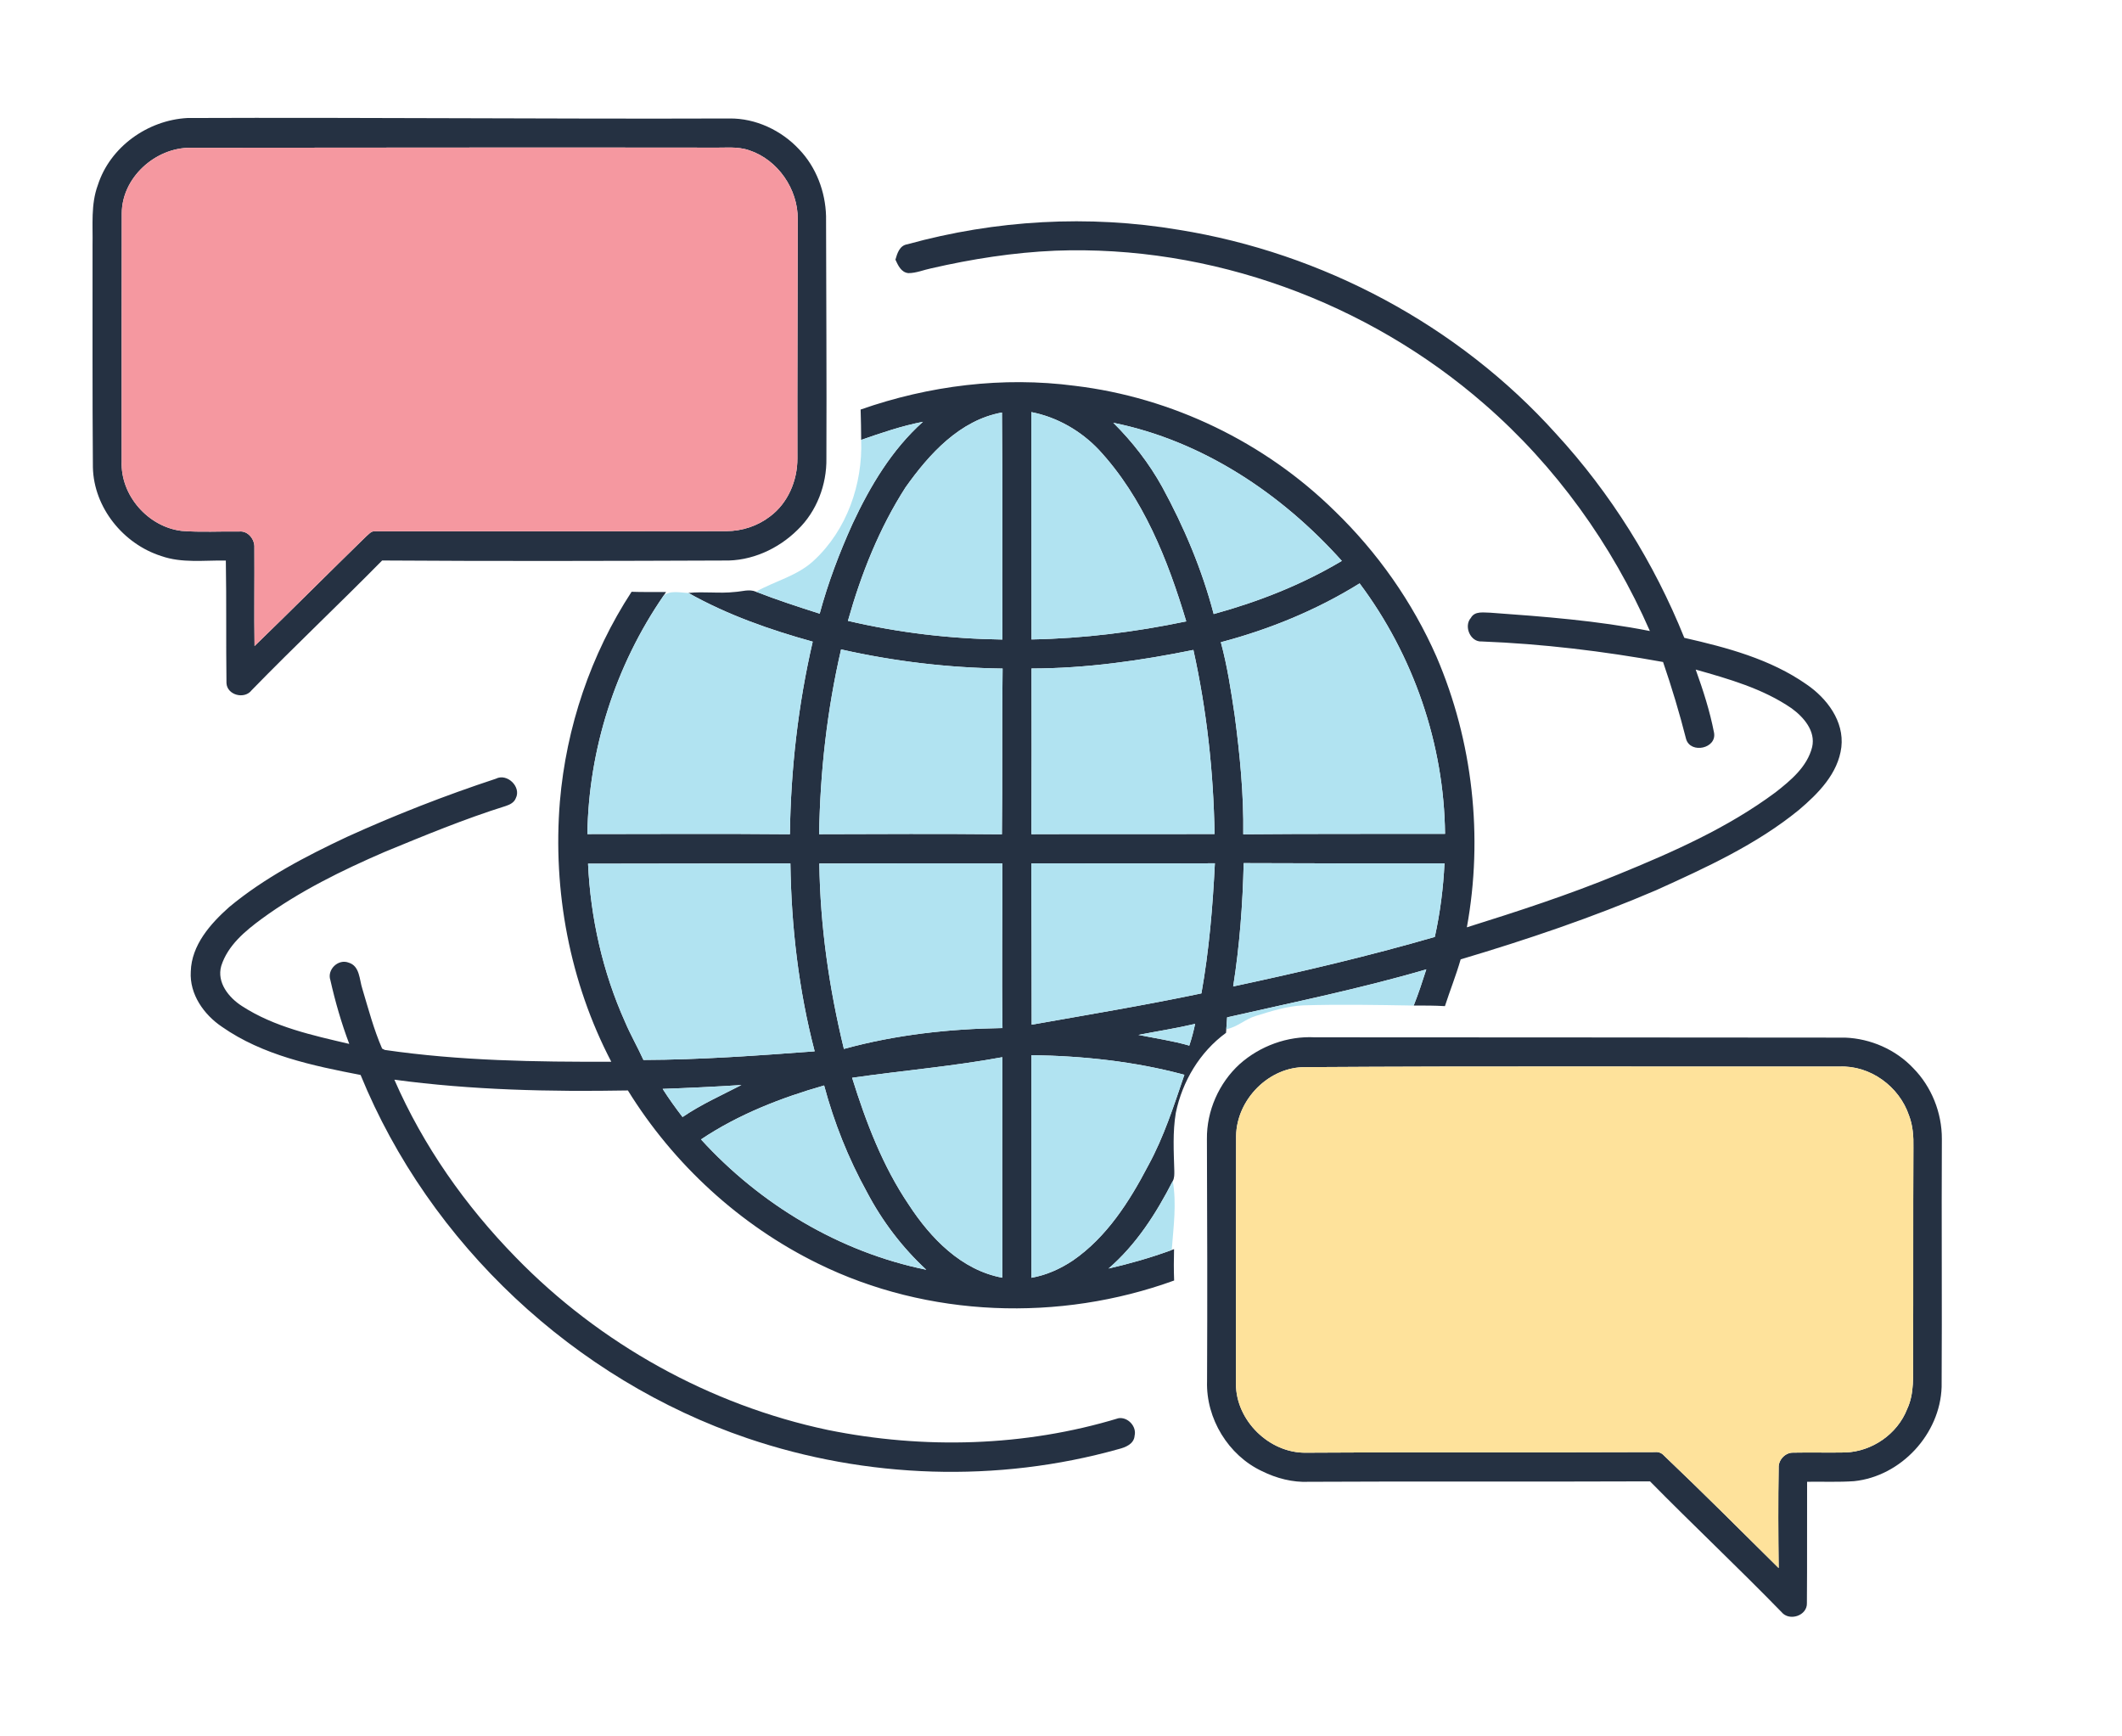
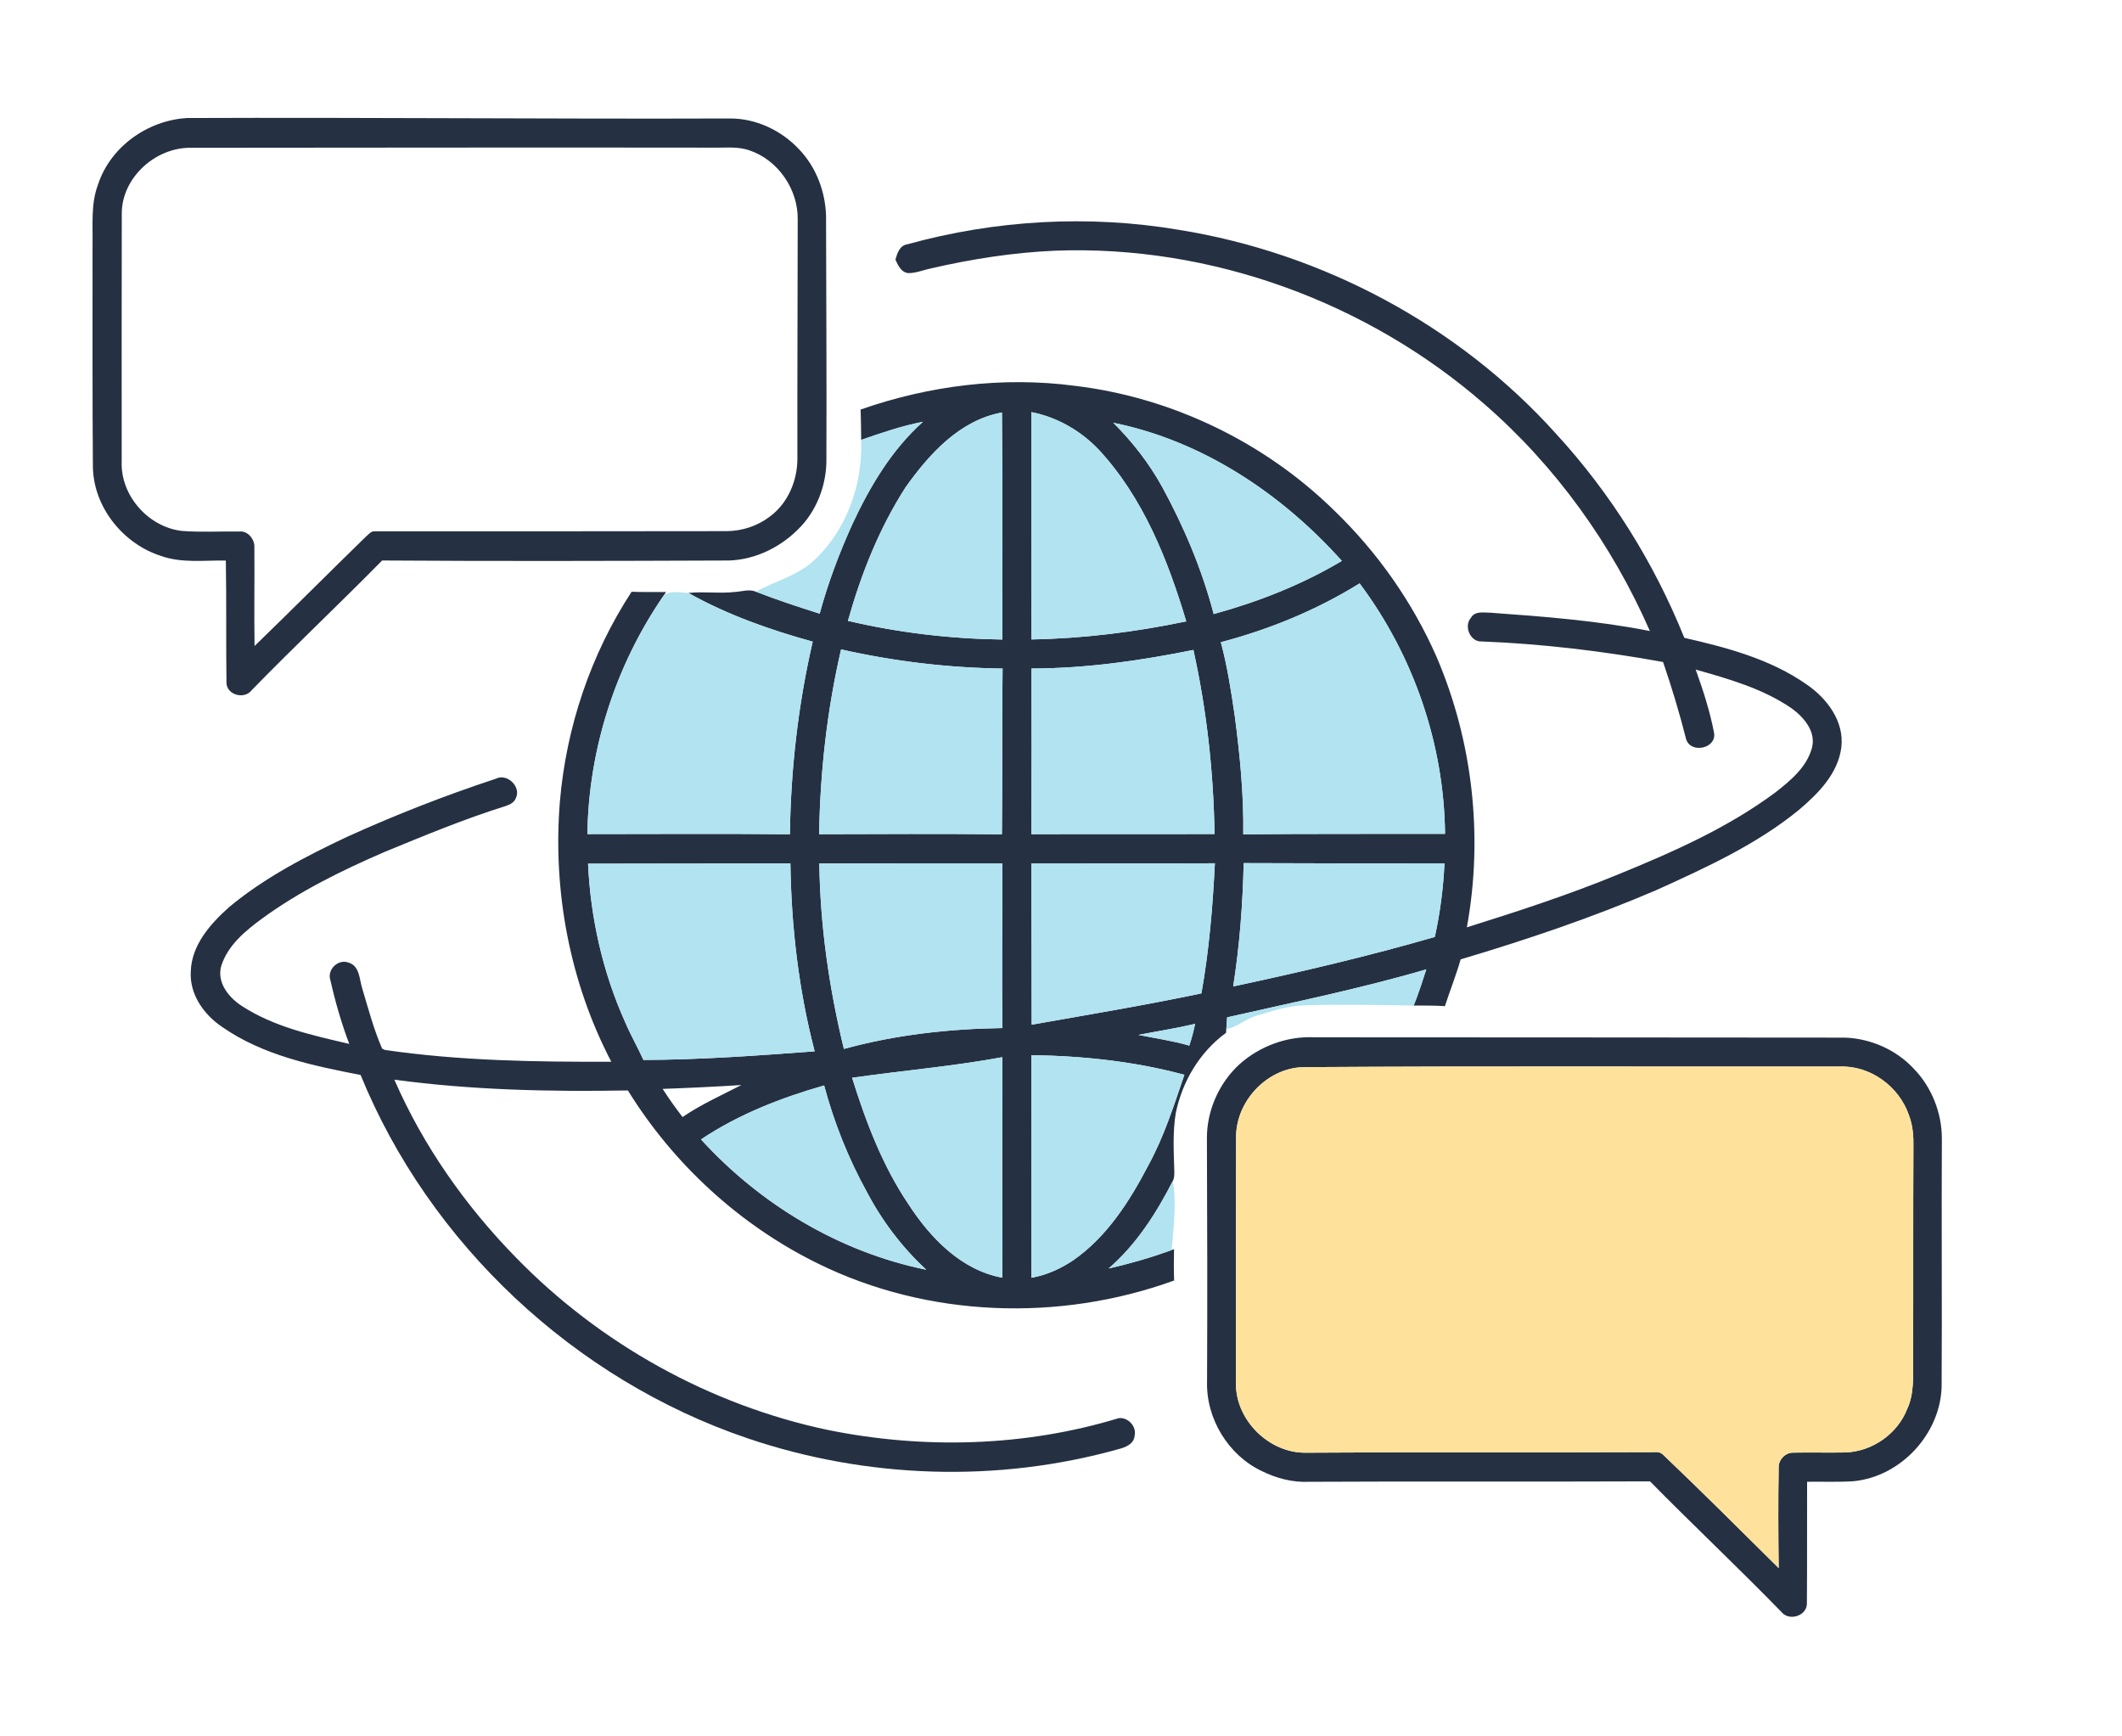
<svg xmlns="http://www.w3.org/2000/svg" width="736pt" height="602pt" viewBox="0 0 736 602" version="1.1">
  <g id="#ffffffff">
</g>
  <g id="#253142ff">
    <path fill="#253142" opacity="1.00" d=" M 33.93 64.20 C 38.18 50.93 51.22 41.68 64.97 40.93 C 127.65 40.68 190.32 41.31 253.00 41.09 C 262.09 40.98 271.03 45.20 277.18 51.81 C 283.08 57.96 286.28 66.47 286.51 74.93 C 286.55 102.94 286.75 130.95 286.63 158.96 C 286.78 168.08 283.27 177.37 276.65 183.73 C 269.92 190.41 260.58 194.65 251.01 194.39 C 211.52 194.54 172.03 194.65 132.54 194.38 C 117.61 209.54 102.13 224.13 87.29 239.36 C 84.83 242.65 78.75 241.09 78.55 236.89 C 78.36 222.73 78.58 208.56 78.33 194.40 C 70.86 194.27 63.12 195.37 55.92 192.83 C 42.77 188.65 32.52 176.02 32.22 162.06 C 32.01 136.38 32.13 110.70 32.10 85.02 C 32.24 78.07 31.46 70.86 33.93 64.20 M 42.24 74.00 C 42.21 102.67 42.17 131.33 42.21 160.00 C 41.73 171.79 51.37 182.74 63.03 184.12 C 69.68 184.65 76.36 184.23 83.01 184.33 C 86.02 184.02 88.40 187.07 88.23 189.90 C 88.31 201.28 88.12 212.66 88.29 224.04 C 101.27 211.48 114.02 198.66 126.96 186.06 C 127.87 185.34 128.70 184.12 130.02 184.26 C 170.67 184.25 211.33 184.28 251.98 184.20 C 257.38 184.18 262.76 182.42 267.05 179.12 C 273.29 174.51 276.60 166.65 276.57 159.00 C 276.51 131.32 276.67 103.65 276.68 75.98 C 276.80 65.61 269.79 55.40 259.88 52.13 C 255.76 50.69 251.32 51.30 247.05 51.20 C 186.69 51.11 126.32 51.22 65.96 51.25 C 53.83 51.22 42.26 61.63 42.24 74.00 Z" />
    <path fill="#253142" opacity="1.00" d=" M 314.71 84.72 C 345.24 76.27 377.60 74.43 408.85 79.70 C 458.69 87.69 505.84 112.79 539.65 150.37 C 558.64 171.01 573.73 195.19 584.19 221.20 C 598.92 224.55 614.03 228.56 626.56 237.33 C 633.64 242.15 639.70 250.11 638.66 259.12 C 637.53 268.28 630.63 275.21 623.92 280.90 C 609.17 292.93 591.69 300.90 574.47 308.70 C 552.41 318.17 529.62 325.86 506.62 332.71 C 505.04 338.20 502.92 343.50 501.16 348.93 C 497.55 348.71 493.94 348.71 490.33 348.73 C 491.97 344.61 493.35 340.40 494.70 336.18 C 471.96 342.84 448.71 347.57 425.62 352.82 C 425.52 354.18 425.42 355.55 425.33 356.92 C 425.31 357.24 425.26 357.88 425.24 358.19 C 416.15 364.81 410.07 375.02 407.82 385.95 C 406.70 392.59 407.11 399.35 407.30 406.05 C 407.31 407.23 407.36 408.50 406.77 409.59 C 401.05 420.78 394.09 431.66 384.49 439.93 C 391.79 438.26 399.00 436.20 406.03 433.64 L 407.21 433.20 C 407.11 436.82 407.10 440.45 407.24 444.08 C 367.47 458.52 321.77 456.96 283.68 438.19 C 256.65 424.94 233.59 403.75 217.78 378.17 C 190.74 378.65 163.61 378.05 136.78 374.44 C 146.79 397.39 161.41 418.17 178.88 436.03 C 208.04 466.03 246.20 487.27 287.17 495.92 C 320.42 502.65 355.42 501.73 387.94 491.84 C 391.17 491.34 394.30 494.68 393.53 497.89 C 393.32 500.81 390.36 501.95 387.94 502.56 C 345.97 514.33 300.49 512.80 259.24 498.79 C 199.32 478.46 149.01 431.41 125.07 372.80 C 108.42 369.58 91.11 365.98 76.96 356.08 C 70.69 351.86 65.70 344.79 66.17 336.95 C 66.42 327.75 72.97 320.37 79.49 314.57 C 91.73 304.40 105.97 297.01 120.29 290.26 C 137.14 282.60 154.40 275.86 171.97 270.07 C 175.87 268.03 180.92 272.89 178.89 276.84 C 178.33 278.31 176.86 279.05 175.45 279.51 C 161.11 284.00 147.21 289.76 133.33 295.48 C 118.50 301.90 103.87 309.07 90.79 318.64 C 84.99 322.91 79.00 327.87 76.74 334.98 C 75.10 340.75 79.38 346.01 83.96 348.93 C 95.13 356.17 108.36 359.04 121.14 362.03 C 118.42 354.84 116.28 347.42 114.59 339.92 C 113.34 336.26 117.33 332.42 120.94 333.85 C 124.85 335.03 124.62 339.76 125.68 342.93 C 127.77 349.89 129.63 356.98 132.53 363.65 C 132.77 363.77 133.24 364.01 133.47 364.12 C 159.47 367.91 185.80 368.30 212.02 368.21 C 197.61 340.64 191.67 308.97 194.19 278.02 C 196.38 252.21 204.89 226.93 219.06 205.23 C 223.05 205.39 227.04 205.26 231.03 205.31 L 230.15 206.60 C 213.48 230.79 204.16 259.86 203.73 289.25 C 227.14 289.24 250.55 289.09 273.97 289.31 C 274.27 266.86 276.82 244.40 281.88 222.53 C 266.98 218.40 252.27 213.24 238.76 205.64 C 244.12 205.06 249.54 205.91 254.91 205.29 C 257.32 205.16 259.84 204.21 262.19 205.20 C 269.45 208.04 276.87 210.45 284.30 212.82 C 287.19 202.11 291.14 191.71 295.71 181.61 C 301.79 168.60 309.31 155.94 320.12 146.28 C 312.79 147.69 305.72 150.12 298.69 152.56 C 298.65 149.05 298.63 145.54 298.50 142.03 C 322.21 133.72 347.84 130.51 372.80 133.80 C 406.50 137.83 438.66 153.37 462.86 177.14 C 477.75 191.53 489.89 208.77 498.23 227.73 C 510.84 257.07 514.51 290.20 508.77 321.60 C 526.45 316.06 544.09 310.32 561.23 303.26 C 580.23 295.49 599.24 287.11 615.80 274.80 C 621.11 270.65 626.83 265.91 628.53 259.08 C 629.80 253.50 625.59 248.70 621.41 245.65 C 611.44 238.80 599.64 235.47 588.14 232.21 C 590.71 239.34 593.05 246.60 594.49 254.04 C 595.57 259.60 586.39 261.53 584.82 256.33 C 582.53 247.31 579.84 238.39 576.82 229.58 C 556.04 225.82 535.03 223.28 513.92 222.46 C 509.97 222.71 507.61 217.16 510.17 214.27 C 511.54 211.80 514.65 212.48 516.97 212.49 C 535.47 213.82 554.03 215.24 572.25 218.84 C 559.13 188.85 539.60 161.64 514.86 140.15 C 474.20 104.71 419.97 84.89 365.98 86.94 C 351.50 87.56 337.13 89.81 323.02 93.05 C 320.37 93.59 317.80 94.72 315.07 94.72 C 312.57 94.49 311.48 92.02 310.57 90.05 C 311.21 87.82 312.03 85.12 314.71 84.72 M 314.09 169.00 C 304.96 183.20 298.66 199.10 294.10 215.31 C 311.66 219.43 329.65 221.54 347.68 221.79 C 347.51 195.55 347.79 169.30 347.52 143.06 C 332.90 145.71 322.30 157.44 314.09 169.00 M 357.72 142.92 C 357.71 169.20 357.80 195.48 357.77 221.76 C 375.81 221.43 393.78 219.18 411.44 215.49 C 405.04 194.11 396.49 172.53 381.09 155.95 C 374.86 149.39 366.63 144.66 357.72 142.92 M 386.14 146.62 C 392.77 153.21 398.57 160.68 403.10 168.87 C 410.71 182.82 416.93 197.56 420.96 212.95 C 436.47 208.70 451.57 202.77 465.41 194.52 C 444.52 171.21 417.11 152.89 386.14 146.62 M 423.44 222.72 C 425.70 231.05 426.98 239.61 428.25 248.13 C 430.05 261.79 431.41 275.54 431.22 289.33 C 454.55 289.12 477.87 289.23 501.20 289.17 C 500.87 258.01 490.23 227.23 471.57 202.32 C 456.71 211.56 440.33 218.27 423.44 222.72 M 291.72 225.22 C 286.86 246.22 284.45 267.75 284.11 289.29 C 305.24 289.23 326.37 289.12 347.50 289.33 C 347.73 270.17 347.48 251.01 347.74 231.86 C 328.90 231.60 310.09 229.37 291.72 225.22 M 357.77 231.84 C 357.80 250.99 357.84 270.14 357.74 289.29 C 378.91 289.20 400.08 289.31 421.26 289.23 C 420.90 267.78 418.56 246.36 413.92 225.40 C 395.43 229.14 376.67 231.82 357.77 231.84 M 284.18 299.47 C 284.47 321.15 287.58 342.71 292.70 363.77 C 310.61 358.85 329.15 356.80 347.70 356.53 C 347.42 337.49 347.70 318.44 347.64 299.40 C 326.49 299.38 305.33 299.41 284.18 299.47 M 357.70 299.41 C 357.81 318.06 357.79 336.71 357.83 355.36 C 377.48 351.88 397.17 348.61 416.70 344.51 C 419.36 329.61 420.62 314.49 421.37 299.39 C 400.15 299.48 378.92 299.37 357.70 299.41 M 431.36 299.33 C 431.03 313.64 429.95 327.97 427.72 342.10 C 451.19 337.08 474.58 331.61 497.65 324.93 C 499.51 316.54 500.59 307.99 501.01 299.41 C 477.79 299.44 454.58 299.44 431.36 299.33 M 203.96 299.53 C 204.83 318.36 209.04 337.10 216.76 354.32 C 218.67 358.85 221.15 363.11 223.17 367.59 C 242.99 367.53 262.80 366.07 282.56 364.60 C 277.01 343.36 274.46 321.37 274.14 299.44 C 250.75 299.48 227.36 299.47 203.96 299.53 M 394.84 358.90 C 400.73 360.10 406.70 360.92 412.49 362.62 C 413.33 360.15 413.98 357.62 414.52 355.08 C 408.01 356.61 401.40 357.63 394.84 358.90 M 357.74 365.93 C 357.81 391.66 357.73 417.39 357.75 443.13 C 362.95 442.22 367.81 440.02 372.18 437.10 C 383.88 429.00 391.73 416.69 398.22 404.27 C 403.69 394.31 407.14 383.45 410.79 372.74 C 393.51 368.08 375.60 366.19 357.74 365.93 M 295.55 373.78 C 300.35 389.15 306.14 404.40 315.22 417.81 C 322.79 429.43 333.46 440.49 347.64 443.11 C 347.58 417.62 347.62 392.13 347.64 366.64 C 330.39 369.82 312.89 371.28 295.55 373.78 M 229.84 377.63 C 231.98 380.99 234.31 384.23 236.74 387.39 C 243.16 383.01 250.27 379.84 257.15 376.29 C 248.05 376.88 238.95 377.30 229.84 377.63 M 243.14 395.15 C 263.73 417.75 291.22 434.22 321.27 440.35 C 312.90 432.61 305.93 423.42 300.64 413.33 C 294.22 401.70 289.28 389.27 285.84 376.44 C 270.88 380.72 256.13 386.46 243.14 395.15 Z" />
    <path fill="#253142" opacity="1.00" d=" M 429.99 369.01 C 437.03 362.75 446.57 359.25 456.00 359.74 C 517.32 359.80 578.64 359.76 639.96 359.85 C 648.79 360.18 657.50 363.98 663.58 370.42 C 669.94 376.86 673.55 385.92 673.52 394.96 C 673.37 423.63 673.61 452.31 673.44 480.98 C 672.93 497.31 659.37 511.97 643.10 513.67 C 637.67 514.05 632.22 513.80 626.78 513.88 C 626.72 527.89 626.83 541.91 626.71 555.92 C 626.90 560.34 620.60 562.38 617.91 559.07 C 602.96 543.71 587.34 529.01 572.30 513.74 C 532.86 513.91 493.42 513.68 453.98 513.89 C 448.33 514.15 442.75 512.69 437.71 510.20 C 426.01 504.71 418.25 491.93 418.66 479.02 C 418.79 451.03 418.72 423.04 418.61 395.05 C 418.49 385.28 422.78 375.57 429.99 369.01 M 428.73 393.98 C 428.65 422.64 428.71 451.31 428.68 479.98 C 428.69 492.68 440.29 504.00 452.96 503.80 C 493.30 503.51 533.63 503.77 573.97 503.59 C 575.24 503.46 576.31 503.86 577.16 504.81 C 590.60 517.62 603.74 530.74 616.92 543.81 C 616.78 532.21 616.72 520.61 616.92 509.01 C 616.78 506.31 619.20 503.73 621.91 503.78 C 627.97 503.66 634.02 503.83 640.08 503.72 C 649.31 503.38 658.09 497.34 661.47 488.69 C 664.07 483.15 663.47 476.92 663.55 470.99 C 663.64 446.65 663.53 422.31 663.65 397.98 C 663.73 394.21 663.49 390.39 662.12 386.84 C 658.74 376.80 648.69 369.42 637.97 369.89 C 576.32 369.96 514.66 369.68 453.02 370.09 C 440.20 369.81 428.91 381.27 428.73 393.98 Z" />
  </g>
  <g id="#f598a0ff">
-     <path fill="#f598a0" opacity="1.00" d=" M 42.24 74.00 C 42.26 61.63 53.83 51.22 65.96 51.25 C 126.32 51.22 186.69 51.11 247.05 51.20 C 251.32 51.30 255.76 50.69 259.88 52.13 C 269.79 55.40 276.80 65.61 276.68 75.98 C 276.67 103.65 276.51 131.32 276.57 159.00 C 276.60 166.65 273.29 174.51 267.05 179.12 C 262.76 182.42 257.38 184.18 251.98 184.20 C 211.33 184.28 170.67 184.25 130.02 184.26 C 128.70 184.12 127.87 185.34 126.96 186.06 C 114.02 198.66 101.27 211.48 88.29 224.04 C 88.12 212.66 88.31 201.28 88.23 189.90 C 88.40 187.07 86.02 184.02 83.01 184.33 C 76.36 184.23 69.68 184.65 63.03 184.12 C 51.37 182.74 41.73 171.79 42.21 160.00 C 42.17 131.33 42.21 102.67 42.24 74.00 Z" />
-   </g>
+     </g>
  <g id="#b1e3f1ff">
    <path fill="#b1e3f1" opacity="1.00" d=" M 314.09 169.00 C 322.30 157.44 332.90 145.71 347.52 143.06 C 347.79 169.30 347.51 195.55 347.68 221.79 C 329.65 221.54 311.66 219.43 294.10 215.31 C 298.66 199.10 304.96 183.20 314.09 169.00 Z" />
    <path fill="#b1e3f1" opacity="1.00" d=" M 357.72 142.92 C 366.63 144.66 374.86 149.39 381.09 155.95 C 396.49 172.53 405.04 194.11 411.44 215.49 C 393.78 219.18 375.81 221.43 357.77 221.76 C 357.80 195.48 357.71 169.20 357.72 142.92 Z" />
    <path fill="#b1e3f1" opacity="1.00" d=" M 298.69 152.56 C 305.72 150.12 312.79 147.69 320.12 146.28 C 309.31 155.94 301.79 168.60 295.71 181.61 C 291.14 191.71 287.19 202.11 284.30 212.82 C 276.87 210.45 269.45 208.04 262.19 205.20 C 268.83 201.49 276.63 199.70 282.32 194.35 C 293.71 183.81 299.26 167.90 298.69 152.56 Z" />
    <path fill="#b1e3f1" opacity="1.00" d=" M 386.14 146.62 C 417.11 152.89 444.52 171.21 465.41 194.52 C 451.57 202.77 436.47 208.70 420.96 212.95 C 416.93 197.56 410.71 182.82 403.10 168.87 C 398.57 160.68 392.77 153.21 386.14 146.62 Z" />
    <path fill="#b1e3f1" opacity="1.00" d=" M 423.44 222.72 C 440.33 218.27 456.71 211.56 471.57 202.32 C 490.23 227.23 500.87 258.01 501.20 289.17 C 477.87 289.23 454.55 289.12 431.22 289.33 C 431.41 275.54 430.05 261.79 428.25 248.13 C 426.98 239.61 425.70 231.05 423.44 222.72 Z" />
    <path fill="#b1e3f1" opacity="1.00" d=" M 230.15 206.60 C 232.47 204.60 235.95 205.57 238.76 205.64 C 252.27 213.24 266.98 218.40 281.88 222.53 C 276.82 244.40 274.27 266.86 273.97 289.31 C 250.55 289.09 227.14 289.24 203.73 289.25 C 204.16 259.86 213.48 230.79 230.15 206.60 Z" />
    <path fill="#b1e3f1" opacity="1.00" d=" M 291.72 225.22 C 310.09 229.37 328.90 231.60 347.74 231.86 C 347.48 251.01 347.73 270.17 347.50 289.33 C 326.37 289.12 305.24 289.23 284.11 289.29 C 284.45 267.75 286.86 246.22 291.72 225.22 Z" />
    <path fill="#b1e3f1" opacity="1.00" d=" M 357.77 231.84 C 376.67 231.82 395.43 229.14 413.92 225.40 C 418.56 246.36 420.90 267.78 421.26 289.23 C 400.08 289.31 378.91 289.20 357.74 289.29 C 357.84 270.14 357.80 250.99 357.77 231.84 Z" />
    <path fill="#b1e3f1" opacity="1.00" d=" M 284.18 299.47 C 305.33 299.41 326.49 299.38 347.64 299.40 C 347.70 318.44 347.42 337.49 347.70 356.53 C 329.15 356.80 310.61 358.85 292.70 363.77 C 287.58 342.71 284.47 321.15 284.18 299.47 Z" />
    <path fill="#b1e3f1" opacity="1.00" d=" M 357.70 299.41 C 378.92 299.37 400.15 299.48 421.37 299.39 C 420.62 314.49 419.36 329.61 416.70 344.51 C 397.17 348.61 377.48 351.88 357.83 355.36 C 357.79 336.71 357.81 318.06 357.70 299.41 Z" />
    <path fill="#b1e3f1" opacity="1.00" d=" M 431.36 299.33 C 454.58 299.44 477.79 299.44 501.01 299.41 C 500.59 307.99 499.51 316.54 497.65 324.93 C 474.58 331.61 451.19 337.08 427.72 342.10 C 429.95 327.97 431.03 313.64 431.36 299.33 Z" />
    <path fill="#b1e3f1" opacity="1.00" d=" M 203.96 299.53 C 227.36 299.47 250.75 299.48 274.14 299.44 C 274.46 321.37 277.01 343.36 282.56 364.60 C 262.80 366.07 242.99 367.53 223.17 367.59 C 221.15 363.11 218.67 358.85 216.76 354.32 C 209.04 337.10 204.83 318.36 203.96 299.53 Z" />
    <path fill="#b1e3f1" opacity="1.00" d=" M 425.62 352.82 C 448.71 347.57 471.96 342.84 494.70 336.18 C 493.35 340.40 491.97 344.61 490.33 348.73 C 477.54 348.51 464.75 348.27 451.97 348.66 C 446.33 348.93 440.91 350.68 435.56 352.33 C 431.92 353.39 429.11 356.26 425.33 356.92 C 425.42 355.55 425.52 354.18 425.62 352.82 Z" />
    <path fill="#b1e3f1" opacity="1.00" d=" M 394.84 358.90 C 401.40 357.63 408.01 356.61 414.52 355.08 C 413.98 357.62 413.33 360.15 412.49 362.62 C 406.70 360.92 400.73 360.10 394.84 358.90 Z" />
    <path fill="#b1e3f1" opacity="1.00" d=" M 357.74 365.93 C 375.60 366.19 393.51 368.08 410.79 372.74 C 407.14 383.45 403.69 394.31 398.22 404.27 C 391.73 416.69 383.88 429.00 372.18 437.10 C 367.81 440.02 362.95 442.22 357.75 443.13 C 357.73 417.39 357.81 391.66 357.74 365.93 Z" />
    <path fill="#b1e3f1" opacity="1.00" d=" M 295.55 373.78 C 312.89 371.28 330.39 369.82 347.64 366.64 C 347.62 392.13 347.58 417.62 347.64 443.11 C 333.46 440.49 322.79 429.43 315.22 417.81 C 306.14 404.40 300.35 389.15 295.55 373.78 Z" />
-     <path fill="#b1e3f1" opacity="1.00" d=" M 229.84 377.63 C 238.95 377.30 248.05 376.88 257.15 376.29 C 250.27 379.84 243.16 383.01 236.74 387.39 C 234.31 384.23 231.98 380.99 229.84 377.63 Z" />
    <path fill="#b1e3f1" opacity="1.00" d=" M 243.14 395.15 C 256.13 386.46 270.88 380.72 285.84 376.44 C 289.28 389.27 294.22 401.70 300.64 413.33 C 305.93 423.42 312.90 432.61 321.27 440.35 C 291.22 434.22 263.73 417.75 243.14 395.15 Z" />
    <path fill="#b1e3f1" opacity="1.00" d=" M 384.49 439.93 C 394.09 431.66 401.05 420.78 406.77 409.59 C 408.13 417.39 407.03 425.41 406.43 433.25 L 406.03 433.64 C 399.00 436.20 391.79 438.26 384.49 439.93 Z" />
  </g>
  <g id="#fee29bff">
    <path fill="#fee29b" opacity="1.00" d=" M 428.73 393.98 C 428.91 381.27 440.20 369.81 453.02 370.09 C 514.66 369.68 576.32 369.96 637.97 369.89 C 648.69 369.42 658.74 376.80 662.12 386.84 C 663.49 390.39 663.73 394.21 663.65 397.98 C 663.53 422.31 663.64 446.65 663.55 470.99 C 663.47 476.92 664.07 483.15 661.47 488.69 C 658.09 497.34 649.31 503.38 640.08 503.72 C 634.02 503.83 627.97 503.66 621.91 503.78 C 619.20 503.73 616.78 506.31 616.92 509.01 C 616.72 520.61 616.78 532.21 616.92 543.81 C 603.74 530.74 590.60 517.62 577.16 504.81 C 576.31 503.86 575.24 503.46 573.97 503.59 C 533.63 503.77 493.30 503.51 452.96 503.80 C 440.29 504.00 428.69 492.68 428.68 479.98 C 428.71 451.31 428.65 422.64 428.73 393.98 Z" />
  </g>
</svg>